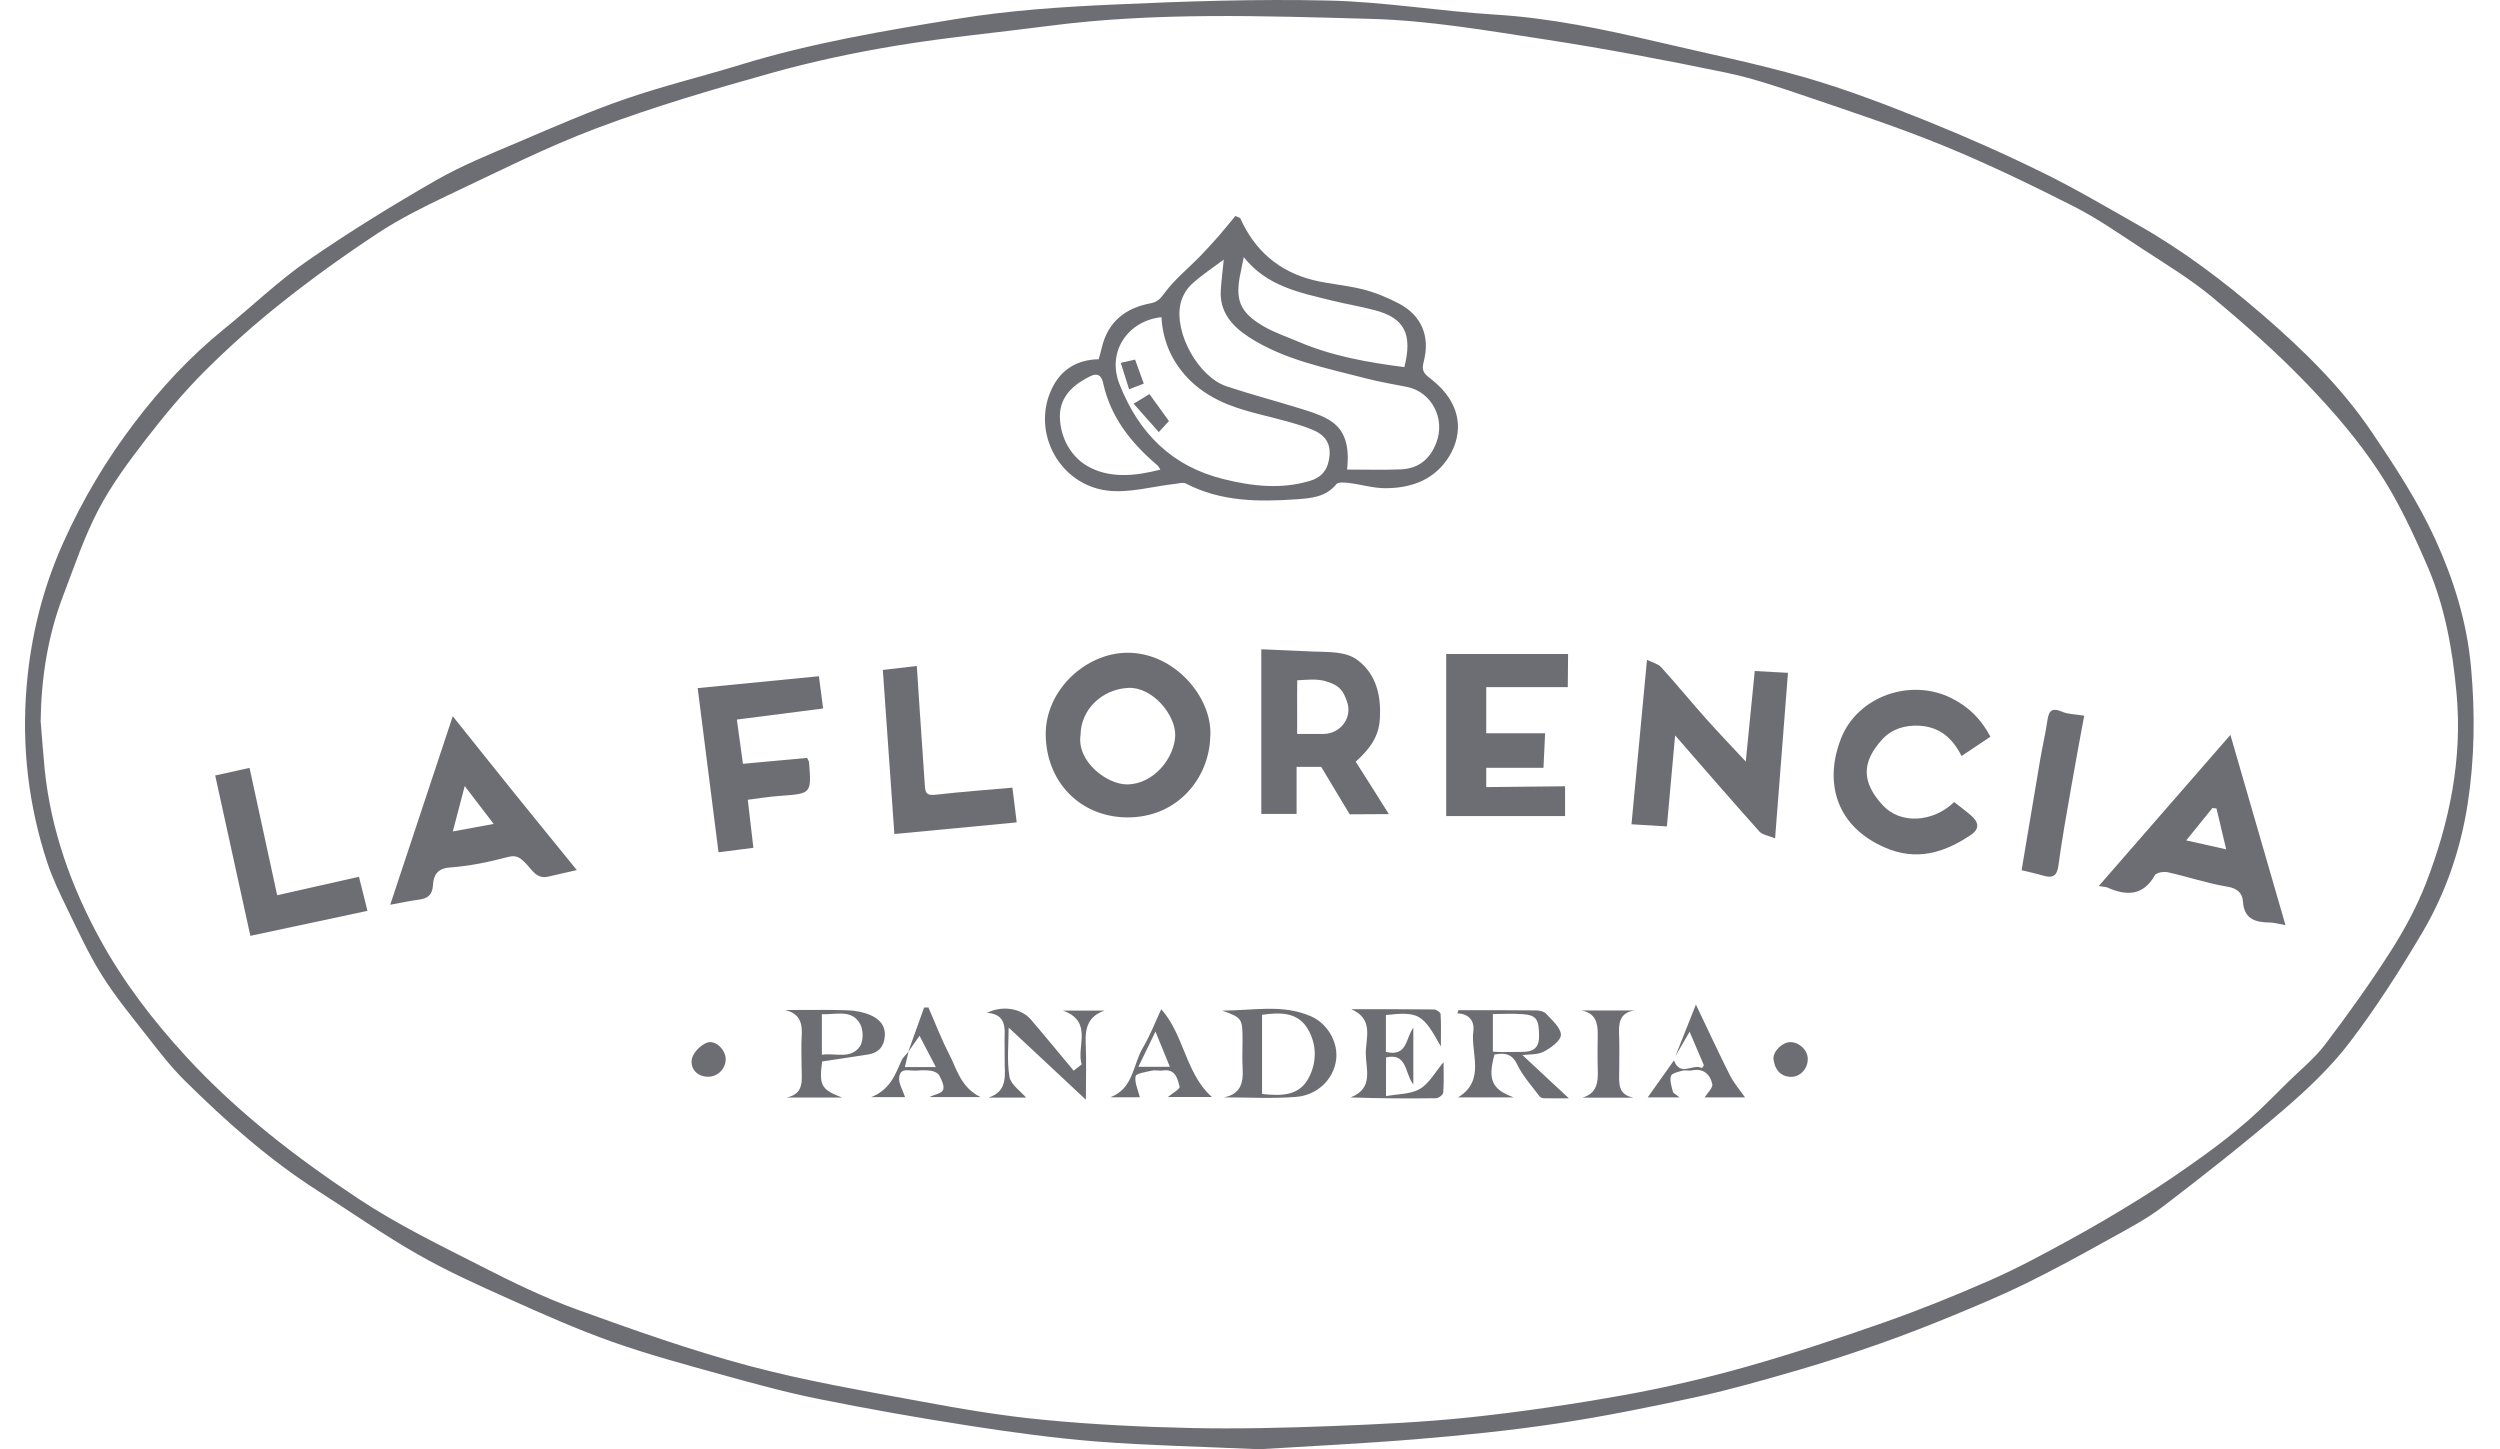
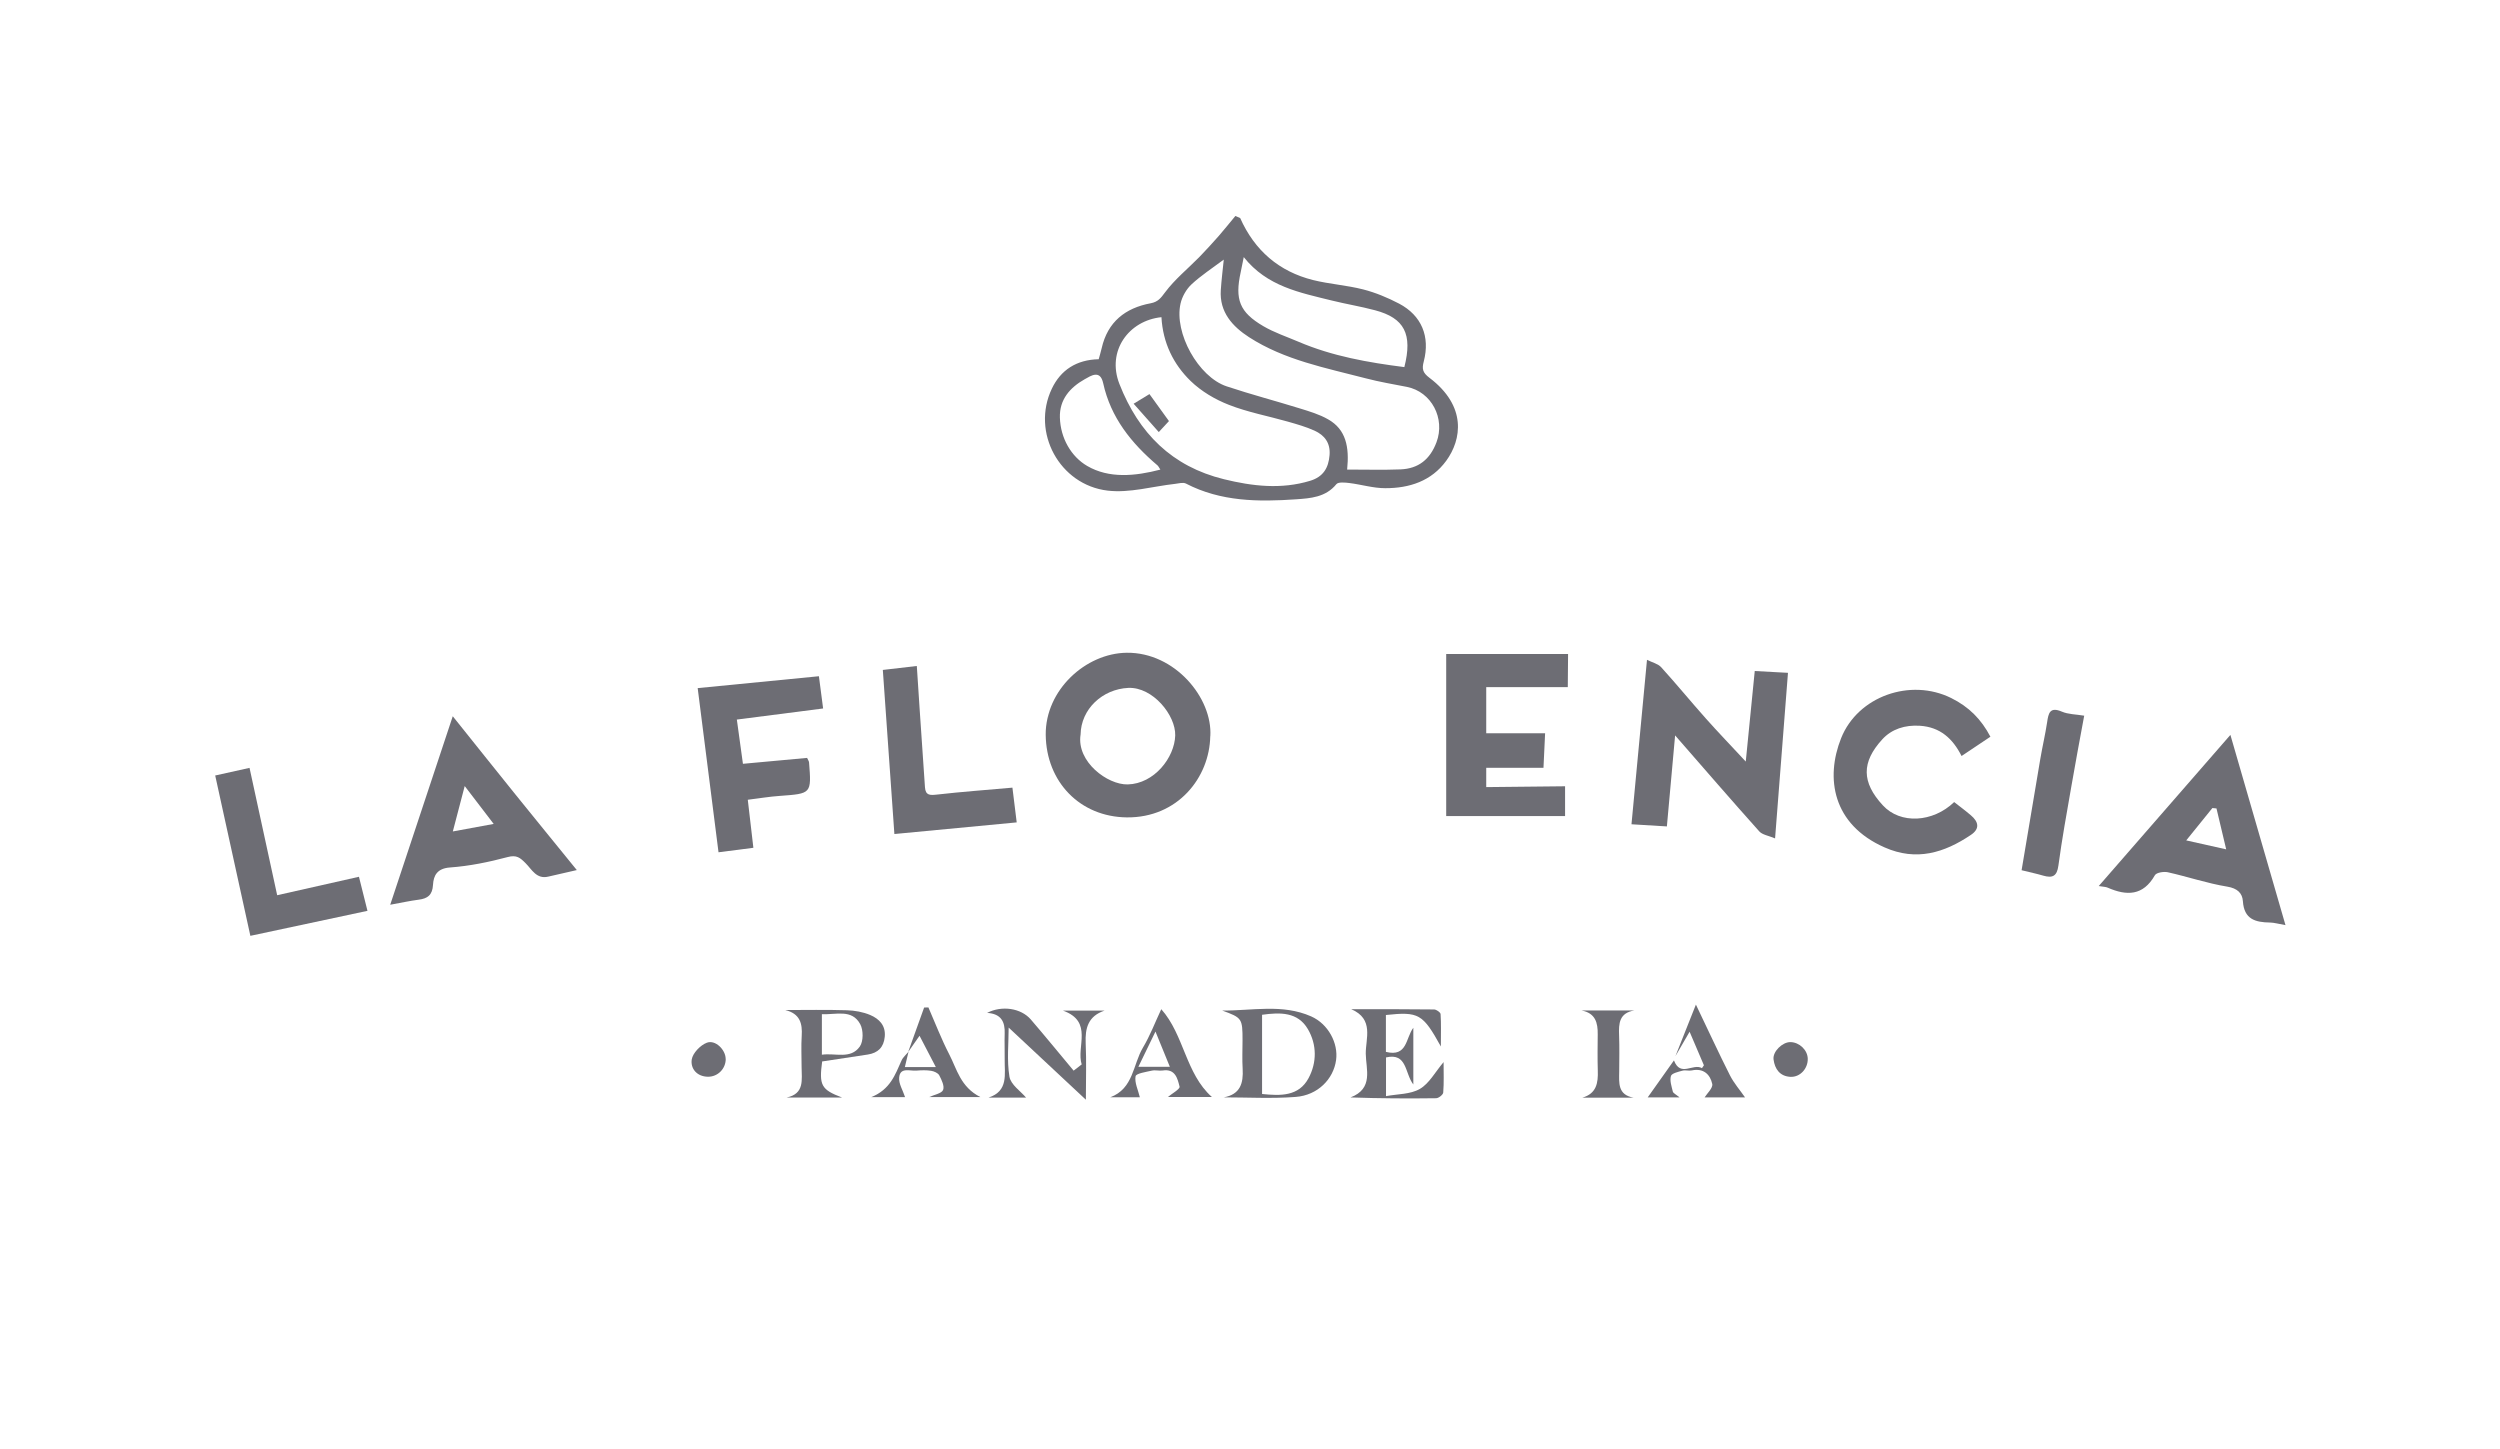
<svg xmlns="http://www.w3.org/2000/svg" width="69" height="40" viewBox="0 0 69 40" fill="none">
  <g id="Group 10">
-     <path id="Vector" d="M34.755 39.999C33.094 39.924 31.686 39.896 30.284 39.787C29.108 39.694 27.935 39.534 26.767 39.352C25.375 39.137 23.987 38.892 22.607 38.614C21.709 38.435 20.822 38.19 19.936 37.945C18.911 37.66 17.882 37.384 16.881 37.028C15.914 36.685 14.973 36.266 14.035 35.844C13.186 35.464 12.335 35.08 11.528 34.619C10.592 34.085 9.707 33.465 8.797 32.883C7.433 32.013 6.23 30.946 5.086 29.812C4.706 29.435 4.376 29.004 4.044 28.579C3.615 28.03 3.167 27.488 2.8 26.897C2.427 26.298 2.133 25.649 1.823 25.014C1.635 24.628 1.449 24.236 1.313 23.83C0.786 22.245 0.596 20.604 0.734 18.953C0.848 17.584 1.171 16.256 1.746 14.977C2.277 13.795 2.93 12.697 3.705 11.678C4.428 10.724 5.243 9.842 6.182 9.083C6.952 8.46 7.669 7.766 8.477 7.204C9.624 6.411 10.816 5.676 12.026 4.98C12.768 4.555 13.571 4.235 14.36 3.899C15.317 3.49 16.274 3.072 17.258 2.732C18.298 2.373 19.373 2.113 20.426 1.79C22.391 1.186 24.415 0.846 26.435 0.518C27.842 0.289 29.276 0.191 30.702 0.127C32.688 0.037 34.679 -0.031 36.666 0.015C38.202 0.049 39.731 0.309 41.266 0.403C42.783 0.496 44.255 0.807 45.727 1.151C47.095 1.473 48.477 1.751 49.826 2.139C50.955 2.465 52.057 2.889 53.148 3.327C54.239 3.765 55.316 4.243 56.371 4.761C57.281 5.207 58.158 5.726 59.04 6.226C60.261 6.92 61.379 7.766 62.439 8.681C63.554 9.644 64.616 10.677 65.445 11.902C66.097 12.862 66.742 13.849 67.221 14.9C67.724 16.006 68.088 17.171 68.201 18.424C68.315 19.689 68.299 20.939 68.109 22.178C67.917 23.431 67.505 24.637 66.86 25.731C66.243 26.776 65.586 27.805 64.851 28.77C64.33 29.453 63.69 30.059 63.036 30.621C61.957 31.549 60.835 32.432 59.703 33.296C59.239 33.652 58.71 33.927 58.195 34.212C57.446 34.629 56.691 35.042 55.92 35.421C55.26 35.745 54.579 36.029 53.9 36.31C53.243 36.581 52.58 36.839 51.91 37.076C51.161 37.339 50.404 37.59 49.642 37.811C48.714 38.08 47.783 38.348 46.84 38.554C45.558 38.833 44.27 39.094 42.974 39.289C41.687 39.483 40.387 39.614 39.09 39.722C37.566 39.847 36.038 39.919 34.759 39.999H34.755ZM1.126 19.947C1.161 20.377 1.191 20.808 1.233 21.236C1.405 22.907 1.963 24.465 2.759 25.919C3.399 27.091 4.217 28.16 5.127 29.151C6.542 30.693 8.188 31.959 9.919 33.103C10.988 33.809 12.155 34.374 13.3 34.957C14.15 35.392 15.015 35.812 15.91 36.137C17.475 36.703 19.05 37.264 20.657 37.693C22.205 38.108 23.794 38.379 25.372 38.671C26.506 38.882 27.647 39.077 28.794 39.186C30.145 39.317 31.504 39.383 32.861 39.413C34.145 39.441 35.432 39.41 36.715 39.361C38.009 39.312 39.306 39.253 40.593 39.116C42.006 38.965 43.417 38.756 44.817 38.505C45.95 38.301 47.077 38.039 48.186 37.726C49.481 37.36 50.762 36.934 52.031 36.488C53.023 36.138 53.999 35.743 54.961 35.32C55.701 34.993 56.415 34.606 57.125 34.217C57.8 33.848 58.463 33.458 59.115 33.05C59.698 32.685 60.265 32.295 60.823 31.893C61.251 31.586 61.666 31.258 62.063 30.912C62.439 30.583 62.786 30.221 63.143 29.87C63.492 29.527 63.881 29.213 64.173 28.828C64.809 27.99 65.421 27.134 65.986 26.249C66.365 25.654 66.708 25.022 66.961 24.365C67.608 22.69 67.966 20.958 67.801 19.14C67.691 17.935 67.482 16.751 67.004 15.642C66.612 14.734 66.19 13.822 65.646 13.001C65.073 12.137 64.385 11.335 63.664 10.587C62.852 9.744 61.971 8.962 61.07 8.212C60.461 7.704 59.771 7.289 59.105 6.853C58.491 6.45 57.883 6.025 57.23 5.694C56.062 5.102 54.881 4.531 53.671 4.034C52.438 3.528 51.169 3.11 49.908 2.68C49.155 2.424 48.397 2.162 47.62 2.001C45.963 1.658 44.299 1.342 42.628 1.086C41.037 0.843 39.435 0.563 37.833 0.521C34.871 0.441 31.901 0.33 28.944 0.715C27.554 0.897 26.158 1.027 24.776 1.254C23.605 1.447 22.434 1.694 21.292 2.014C19.667 2.469 18.04 2.946 16.462 3.541C15.055 4.07 13.705 4.758 12.341 5.401C11.69 5.71 11.037 6.037 10.435 6.432C9.537 7.023 8.658 7.652 7.816 8.32C7.064 8.914 6.342 9.555 5.663 10.231C5.075 10.817 4.539 11.461 4.031 12.119C3.553 12.74 3.076 13.38 2.715 14.071C2.321 14.824 2.048 15.644 1.743 16.442C1.312 17.568 1.134 18.742 1.121 19.946L1.126 19.947Z" fill="#6D6D74" />
    <path id="Vector_2" d="M34.228 6.016C34.628 6.916 35.303 7.495 36.243 7.73C36.696 7.842 37.171 7.872 37.624 7.988C37.967 8.076 38.303 8.217 38.617 8.381C39.234 8.707 39.476 9.286 39.296 9.976C39.242 10.181 39.263 10.284 39.451 10.426C40.493 11.212 40.34 12.135 39.917 12.716C39.507 13.28 38.896 13.476 38.23 13.474C37.901 13.474 37.575 13.373 37.245 13.332C37.124 13.317 36.936 13.298 36.884 13.363C36.588 13.727 36.167 13.753 35.77 13.781C34.731 13.853 33.697 13.847 32.733 13.347C32.655 13.306 32.531 13.343 32.43 13.355C31.809 13.424 31.174 13.613 30.571 13.541C29.243 13.384 28.457 11.931 29.031 10.727C29.276 10.212 29.712 9.927 30.324 9.915C30.35 9.817 30.383 9.714 30.406 9.611C30.571 8.883 31.058 8.501 31.76 8.37C31.961 8.332 32.039 8.226 32.158 8.066C32.425 7.709 32.782 7.419 33.098 7.098C33.282 6.908 33.462 6.712 33.637 6.513C33.794 6.333 33.942 6.146 34.096 5.961C34.14 5.981 34.184 5.998 34.228 6.018V6.016ZM37.181 12.96C37.707 12.96 38.182 12.974 38.657 12.955C39.149 12.934 39.469 12.68 39.647 12.207C39.894 11.552 39.512 10.812 38.829 10.678C38.453 10.604 38.074 10.541 37.704 10.444C36.595 10.155 35.455 9.94 34.473 9.306C34.022 9.014 33.653 8.618 33.694 8.007C33.713 7.723 33.748 7.442 33.776 7.165C33.462 7.4 33.152 7.601 32.887 7.847C32.743 7.981 32.627 8.185 32.583 8.378C32.399 9.187 33.075 10.403 33.855 10.663C34.52 10.885 35.201 11.063 35.871 11.271C36.139 11.354 36.417 11.436 36.658 11.575C37.147 11.852 37.246 12.332 37.181 12.96ZM32.057 8.754C31.157 8.845 30.538 9.683 30.896 10.598C31.43 11.96 32.348 12.875 33.779 13.226C34.564 13.419 35.361 13.513 36.16 13.27C36.518 13.161 36.668 12.919 36.696 12.559C36.722 12.223 36.557 12.012 36.281 11.886C36.047 11.78 35.796 11.709 35.548 11.638C35.005 11.483 34.442 11.379 33.919 11.174C33.537 11.026 33.155 10.8 32.862 10.516C32.386 10.054 32.095 9.463 32.056 8.756L32.057 8.754ZM34.328 7.094C34.292 7.274 34.269 7.395 34.243 7.514C34.078 8.264 34.21 8.617 34.868 9.002C35.172 9.18 35.513 9.293 35.838 9.432C36.774 9.832 37.762 10.005 38.76 10.132C38.991 9.223 38.764 8.778 37.95 8.563C37.558 8.458 37.155 8.393 36.76 8.295C35.878 8.076 34.969 7.908 34.326 7.094H34.328ZM32.026 12.961C31.987 12.902 31.972 12.867 31.946 12.844C31.227 12.233 30.656 11.527 30.448 10.577C30.365 10.196 30.112 10.369 29.939 10.466C29.534 10.694 29.238 11.026 29.253 11.524C29.269 12.094 29.566 12.604 30.006 12.86C30.608 13.211 31.324 13.144 32.026 12.961Z" fill="#6D6D74" />
    <path id="Vector_3" d="M46.004 22.809C45.683 22.789 45.382 22.771 45.029 22.75C45.173 21.234 45.31 19.766 45.457 18.211C45.608 18.286 45.761 18.32 45.848 18.415C46.269 18.879 46.666 19.364 47.082 19.831C47.42 20.212 47.775 20.578 48.183 21.019C48.271 20.137 48.35 19.335 48.431 18.52C48.711 18.536 48.977 18.551 49.348 18.57C49.23 20.07 49.114 21.559 48.992 23.14C48.807 23.062 48.641 23.041 48.556 22.946C47.798 22.1 47.055 21.239 46.233 20.297C46.153 21.185 46.081 21.969 46.006 22.809H46.004Z" fill="#6D6D74" />
    <path id="Vector_4" d="M33.403 20.32C33.383 21.462 32.505 22.573 31.102 22.56C29.808 22.547 28.877 21.58 28.862 20.281C28.849 19.045 29.966 18.029 31.098 18.016C32.428 18.001 33.47 19.268 33.405 20.32H33.403ZM29.823 20.279C29.71 21.024 30.566 21.663 31.125 21.65C31.858 21.632 32.418 20.908 32.436 20.299C32.452 19.741 31.816 18.956 31.141 18.986C30.429 19.019 29.833 19.569 29.824 20.279H29.823Z" fill="#6D6D74" />
-     <path id="Vector_5" d="M35.786 21.165C35.786 21.644 35.786 22.464 35.786 22.464H34.812C34.812 22.464 34.812 22.09 34.812 21.66C34.812 20.439 34.812 19.218 34.812 17.92C35.286 17.944 35.76 17.957 36.233 17.982C36.65 18.003 37.138 17.961 37.483 18.229C37.993 18.624 38.117 19.207 38.086 19.818C38.058 20.35 37.798 20.674 37.418 21.023C37.705 21.469 38.332 22.469 38.332 22.469L37.251 22.475L36.465 21.165H35.784H35.786ZM35.801 20.257C36.056 20.257 36.286 20.256 36.518 20.257C36.985 20.262 37.349 19.81 37.171 19.346C37.081 19.109 37.014 18.918 36.573 18.797C36.32 18.728 36.051 18.766 35.804 18.776C35.799 19.021 35.801 19.284 35.801 19.524V20.257Z" fill="#6D6D74" />
    <path id="Vector_6" d="M39.915 18.051H43.279L43.271 18.964H41.02V20.238H42.645C42.627 20.604 42.614 20.894 42.6 21.192H41.02V21.724L43.196 21.701V22.523H39.915V18.051Z" fill="#6D6D74" />
    <path id="Vector_7" d="M63.081 25.534C62.885 25.5 62.769 25.464 62.652 25.462C62.25 25.456 61.936 25.374 61.904 24.874C61.889 24.649 61.75 24.517 61.471 24.471C60.917 24.38 60.38 24.197 59.831 24.074C59.72 24.05 59.517 24.082 59.475 24.156C59.15 24.729 58.697 24.729 58.171 24.499C58.121 24.476 58.06 24.477 57.925 24.455C59.143 23.055 60.322 21.703 61.559 20.283C62.073 22.06 62.568 23.77 63.08 25.536L63.081 25.534ZM61.443 23.442C61.345 23.032 61.26 22.673 61.175 22.313C61.138 22.31 61.1 22.305 61.062 22.302C60.829 22.591 60.595 22.88 60.34 23.195C60.733 23.284 61.059 23.357 61.443 23.442Z" fill="#6D6D74" />
    <path id="Vector_8" d="M12.496 19.768C13.117 20.543 13.664 21.231 14.216 21.915C14.768 22.6 15.325 23.281 15.92 24.014C15.614 24.084 15.373 24.138 15.131 24.195C14.806 24.272 14.677 23.994 14.507 23.825C14.357 23.674 14.259 23.588 14.011 23.655C13.491 23.794 12.957 23.903 12.423 23.942C12.067 23.967 11.966 24.161 11.951 24.421C11.935 24.705 11.802 24.801 11.551 24.832C11.312 24.863 11.075 24.916 10.77 24.971C11.347 23.235 11.903 21.559 12.496 19.769V19.768ZM13.627 22.742C13.346 22.374 13.111 22.066 12.826 21.695C12.707 22.151 12.609 22.523 12.498 22.948C12.864 22.881 13.194 22.82 13.627 22.74V22.742Z" fill="#6D6D74" />
    <path id="Vector_9" d="M54.933 20.335C54.681 20.503 54.428 20.672 54.139 20.866C53.897 20.386 53.55 20.067 52.988 20.031C52.578 20.005 52.212 20.121 51.952 20.405C51.372 21.039 51.38 21.59 51.964 22.225C52.449 22.756 53.349 22.702 53.935 22.137C54.09 22.259 54.248 22.375 54.397 22.503C54.605 22.679 54.654 22.87 54.397 23.043C53.66 23.54 52.891 23.775 52.016 23.389C50.577 22.756 50.376 21.475 50.815 20.373C51.278 19.215 52.73 18.708 53.855 19.267C54.34 19.507 54.685 19.853 54.936 20.335H54.933Z" fill="#6D6D74" />
    <path id="Vector_10" d="M20.639 22.074C20.692 22.525 20.741 22.948 20.793 23.399C20.45 23.443 20.151 23.482 19.831 23.523C19.64 22.016 19.45 20.533 19.256 18.992C20.401 18.88 21.487 18.773 22.602 18.664C22.643 18.983 22.681 19.265 22.718 19.554C21.904 19.659 21.131 19.758 20.337 19.86C20.394 20.283 20.447 20.655 20.505 21.081C21.093 21.027 21.686 20.972 22.276 20.918C22.302 20.978 22.328 21.009 22.33 21.044C22.398 21.908 22.398 21.903 21.52 21.967C21.239 21.986 20.959 22.034 20.641 22.073L20.639 22.074Z" fill="#6D6D74" />
    <path id="Vector_11" d="M24.368 18.49C24.683 18.454 24.972 18.42 25.304 18.381C25.331 18.797 25.354 19.175 25.381 19.554C25.43 20.279 25.48 21.004 25.529 21.729C25.546 21.959 25.67 21.951 25.862 21.93C26.547 21.852 27.233 21.803 27.943 21.739C27.982 22.054 28.018 22.355 28.061 22.698C26.942 22.804 25.835 22.91 24.685 23.019C24.578 21.502 24.474 20.012 24.366 18.49H24.368Z" fill="#6D6D74" />
    <path id="Vector_12" d="M5.938 21.404C6.25 21.334 6.544 21.268 6.887 21.193C7.142 22.364 7.387 23.496 7.65 24.708C8.404 24.538 9.138 24.372 9.907 24.199C9.982 24.499 10.057 24.8 10.142 25.139C9.056 25.371 8.007 25.593 6.91 25.829C6.59 24.367 6.268 22.905 5.94 21.406L5.938 21.404Z" fill="#6D6D74" />
    <path id="Vector_13" d="M55.796 24.018C55.971 22.976 56.139 21.961 56.312 20.949C56.369 20.611 56.449 20.276 56.5 19.938C56.537 19.683 56.575 19.498 56.91 19.642C57.085 19.717 57.29 19.714 57.524 19.753C57.401 20.421 57.279 21.065 57.168 21.712C57.042 22.437 56.91 23.16 56.812 23.889C56.773 24.184 56.65 24.241 56.395 24.168C56.211 24.114 56.025 24.075 55.796 24.018Z" fill="#6D6D74" />
-     <path id="Vector_14" d="M42.019 29.119C42.437 29.509 42.86 29.903 43.301 30.314C43.083 30.314 42.844 30.317 42.607 30.311C42.565 30.311 42.509 30.285 42.485 30.252C42.274 29.966 42.026 29.697 41.876 29.382C41.727 29.068 41.52 29.058 41.248 29.104C41.06 29.785 41.167 30.071 41.781 30.288H40.242C41.016 29.814 40.582 29.07 40.665 28.451C40.701 28.188 40.541 27.975 40.227 27.97C40.241 27.921 40.245 27.882 40.252 27.882C40.967 27.881 41.681 27.879 42.397 27.887C42.491 27.887 42.615 27.915 42.673 27.979C42.834 28.158 43.078 28.362 43.081 28.56C43.084 28.717 42.803 28.926 42.606 29.026C42.423 29.119 42.183 29.097 42.019 29.119ZM41.203 29.026C41.315 29.03 41.389 29.037 41.461 29.037C41.645 29.037 41.83 29.034 42.014 29.032C42.3 29.032 42.478 28.941 42.478 28.604C42.477 28.147 42.413 28.021 42.041 27.992C41.764 27.97 41.485 27.987 41.203 27.987V29.024V29.026Z" fill="#6D6D74" />
    <path id="Vector_15" d="M33.771 30.288C34.232 30.207 34.321 29.898 34.297 29.496C34.281 29.238 34.294 28.977 34.294 28.717C34.294 28.108 34.281 28.091 33.733 27.891C34.555 27.899 35.39 27.7 36.187 28.052C36.659 28.261 36.941 28.791 36.876 29.258C36.804 29.782 36.371 30.229 35.762 30.275C35.1 30.326 34.432 30.287 33.768 30.287L33.771 30.288ZM34.833 28.01V30.194C35.344 30.247 35.847 30.261 36.116 29.757C36.348 29.326 36.347 28.831 36.098 28.405C35.819 27.928 35.334 27.938 34.833 28.008V28.01Z" fill="#6D6D74" />
    <path id="Vector_16" d="M37.297 27.854C38.058 27.854 38.819 27.851 39.58 27.861C39.644 27.861 39.757 27.941 39.76 27.988C39.778 28.251 39.768 28.514 39.768 28.883C39.267 27.978 39.156 27.918 38.251 28.014V29.032C38.848 29.18 38.793 28.649 39.008 28.367V29.932C38.768 29.62 38.842 29.05 38.254 29.185V30.253C38.572 30.193 38.927 30.206 39.188 30.054C39.446 29.905 39.608 29.592 39.843 29.314C39.843 29.602 39.855 29.879 39.833 30.155C39.828 30.214 39.706 30.311 39.637 30.311C38.86 30.322 38.082 30.317 37.274 30.289C37.917 30.044 37.7 29.51 37.695 29.082C37.69 28.669 37.932 28.127 37.294 27.854H37.297Z" fill="#6D6D74" />
    <path id="Vector_17" d="M29.856 29.382C29.697 28.893 30.186 28.196 29.336 27.892H30.488C30.034 28.044 29.946 28.372 29.965 28.795C29.988 29.295 29.97 29.797 29.97 30.352C29.219 29.649 28.53 29.006 27.839 28.361C27.839 28.794 27.786 29.267 27.861 29.718C27.898 29.937 28.17 30.117 28.319 30.293H27.285C27.84 30.112 27.723 29.646 27.729 29.233C27.733 28.998 27.721 28.763 27.729 28.529C27.742 28.199 27.63 27.979 27.244 27.956C27.649 27.745 28.178 27.823 28.45 28.137C28.851 28.603 29.238 29.079 29.632 29.55C29.706 29.493 29.779 29.436 29.852 29.38L29.856 29.382Z" fill="#6D6D74" />
    <path id="Vector_18" d="M22.692 29.293C22.604 29.953 22.661 30.073 23.242 30.292H21.709C22.213 30.188 22.125 29.796 22.124 29.445C22.124 29.16 22.109 28.876 22.127 28.594C22.15 28.244 22.079 27.978 21.673 27.877C22.24 27.877 22.808 27.865 23.375 27.883C23.592 27.89 23.821 27.93 24.02 28.015C24.265 28.12 24.45 28.303 24.419 28.616C24.391 28.906 24.232 29.061 23.953 29.105C23.541 29.169 23.13 29.231 22.692 29.296V29.293ZM22.684 29.11C23.059 29.056 23.476 29.244 23.731 28.884C23.832 28.742 23.831 28.429 23.742 28.267C23.512 27.842 23.078 28.011 22.684 27.991V29.11Z" fill="#6D6D74" />
    <path id="Vector_19" d="M25.064 29.038C25.21 28.628 25.359 28.218 25.506 27.808C25.545 27.808 25.584 27.805 25.624 27.805C25.813 28.238 25.983 28.682 26.2 29.102C26.411 29.507 26.507 30 27.058 30.279H25.646C25.792 30.21 25.989 30.18 26.029 30.083C26.073 29.979 25.989 29.804 25.924 29.68C25.89 29.614 25.78 29.567 25.699 29.554C25.567 29.533 25.428 29.538 25.292 29.549C25.113 29.564 24.843 29.448 24.817 29.738C24.8 29.908 24.918 30.09 24.98 30.281H24.046C24.573 30.068 24.707 29.66 24.881 29.273C24.921 29.18 25.01 29.108 25.075 29.028C25.041 29.17 25.006 29.314 24.974 29.451H25.829C25.665 29.134 25.517 28.853 25.379 28.587C25.261 28.754 25.162 28.897 25.062 29.04L25.064 29.038Z" fill="#6D6D74" />
    <path id="Vector_20" d="M32.234 30.277C32.337 30.189 32.574 30.058 32.556 29.991C32.502 29.774 32.44 29.49 32.089 29.546C31.992 29.56 31.888 29.528 31.793 29.549C31.631 29.586 31.357 29.626 31.342 29.704C31.31 29.879 31.409 30.076 31.46 30.285H30.642C31.285 30.049 31.267 29.382 31.543 28.918C31.742 28.585 31.881 28.215 32.051 27.854C32.683 28.562 32.719 29.627 33.448 30.277H32.234ZM31.419 29.444H32.288C32.154 29.114 32.032 28.814 31.891 28.471C31.724 28.812 31.579 29.114 31.419 29.444Z" fill="#6D6D74" />
    <path id="Vector_21" d="M46.244 29.144C46.422 28.698 46.6 28.251 46.807 27.727C47.154 28.45 47.438 29.069 47.746 29.678C47.859 29.901 48.029 30.093 48.163 30.288H47.047C47.113 30.181 47.282 30.028 47.258 29.917C47.201 29.654 47.015 29.474 46.693 29.544C46.611 29.562 46.515 29.528 46.435 29.551C46.319 29.582 46.139 29.623 46.118 29.698C46.08 29.825 46.136 29.985 46.17 30.128C46.182 30.172 46.252 30.203 46.356 30.289H45.476C45.706 29.964 45.953 29.615 46.201 29.267C46.381 29.739 46.73 29.337 46.974 29.481C46.992 29.455 47.01 29.428 47.028 29.402C46.9 29.105 46.775 28.808 46.633 28.476C46.484 28.733 46.363 28.939 46.244 29.146V29.144Z" fill="#6D6D74" />
    <path id="Vector_22" d="M45.089 30.296H43.671C44.066 30.183 44.111 29.886 44.099 29.548C44.089 29.215 44.094 28.88 44.097 28.547C44.101 28.228 44.035 27.962 43.65 27.889H45.108C44.689 27.956 44.674 28.25 44.687 28.575C44.7 28.908 44.692 29.241 44.69 29.576C44.687 29.888 44.645 30.219 45.089 30.296Z" fill="#6D6D74" />
    <path id="Vector_23" d="M20.03 29.223C20.033 29.494 19.814 29.721 19.538 29.718C19.231 29.713 19.055 29.491 19.092 29.242C19.12 29.064 19.331 28.846 19.509 28.779C19.744 28.689 20.027 28.975 20.028 29.223H20.03Z" fill="#6D6D74" />
    <path id="Vector_24" d="M49.894 29.222C49.9 29.493 49.683 29.733 49.418 29.721C49.124 29.706 48.985 29.506 48.95 29.242C48.92 29.026 49.193 28.76 49.415 28.762C49.663 28.765 49.889 28.981 49.894 29.221V29.222Z" fill="#6D6D74" />
    <path id="Vector_25" d="M31.288 11.143C31.472 11.03 31.593 10.957 31.725 10.877C31.912 11.135 32.081 11.37 32.263 11.622C32.184 11.707 32.096 11.803 31.982 11.925C31.756 11.671 31.541 11.429 31.288 11.143Z" fill="#6D6D74" />
-     <path id="Vector_26" d="M31.163 10.744C31.078 10.474 31.009 10.259 30.933 10.015C31.073 9.983 31.184 9.956 31.328 9.924C31.406 10.139 31.478 10.34 31.568 10.587C31.442 10.636 31.328 10.68 31.163 10.744Z" fill="#6D6D74" />
  </g>
</svg>